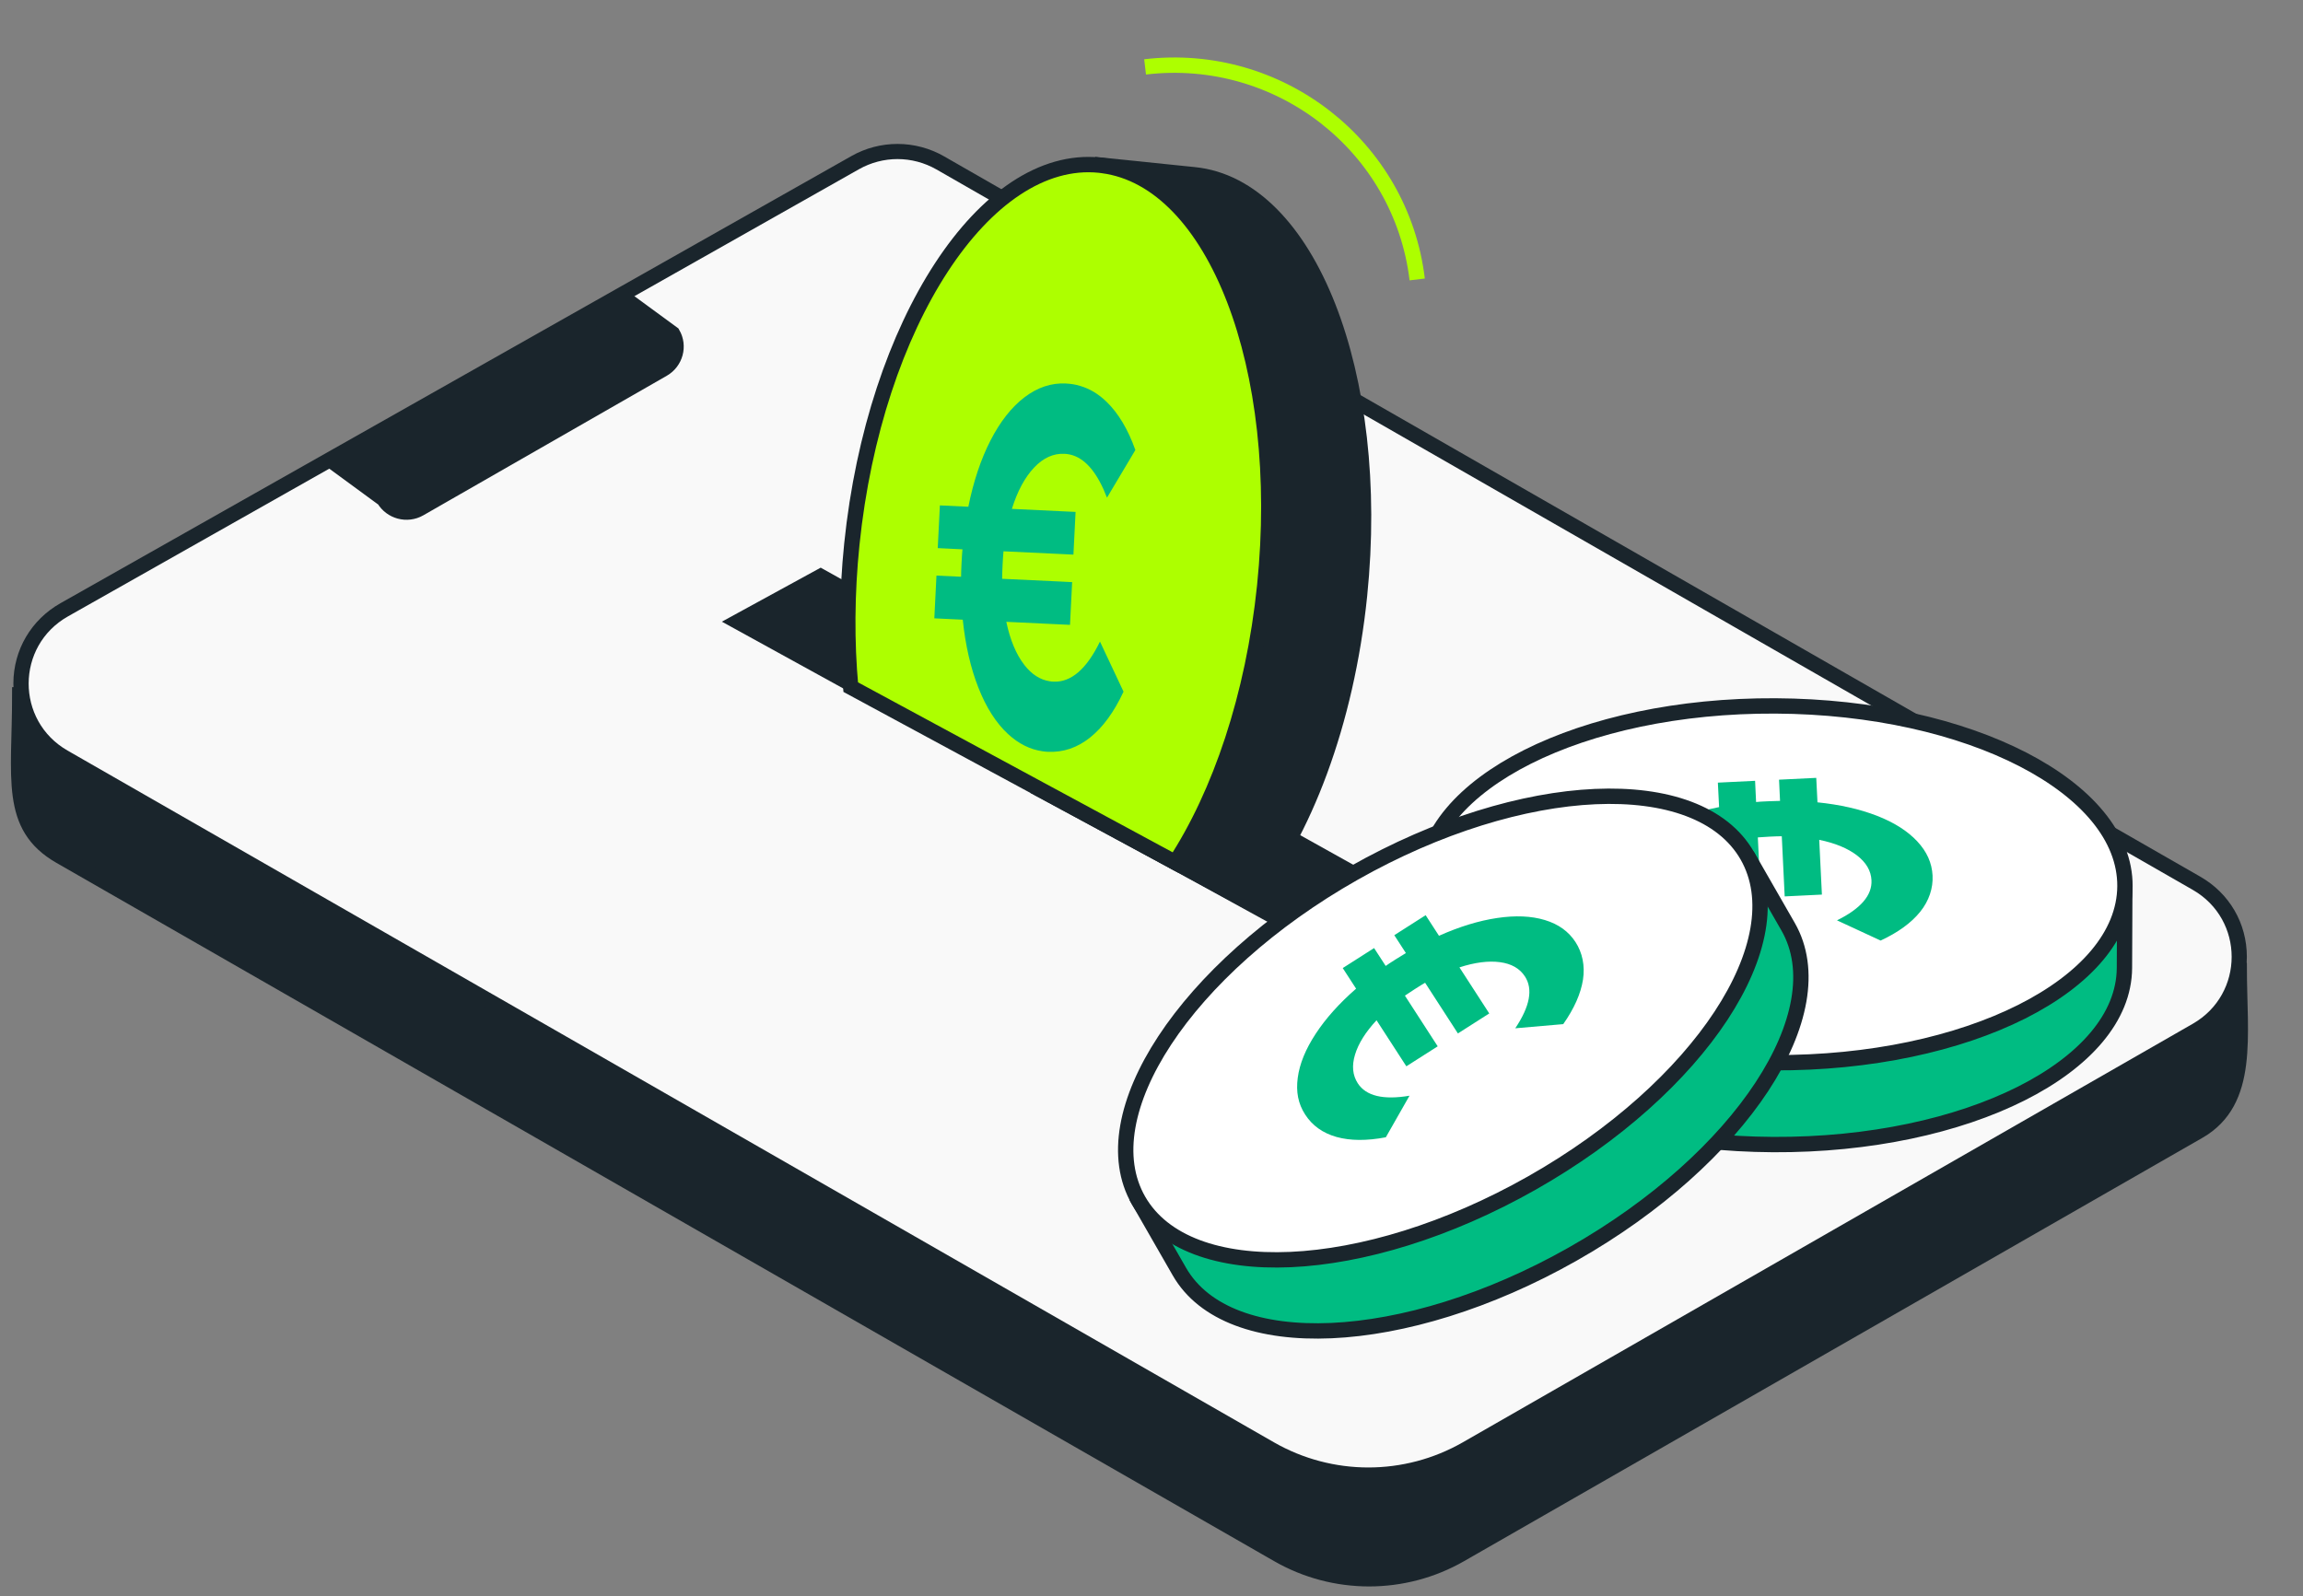
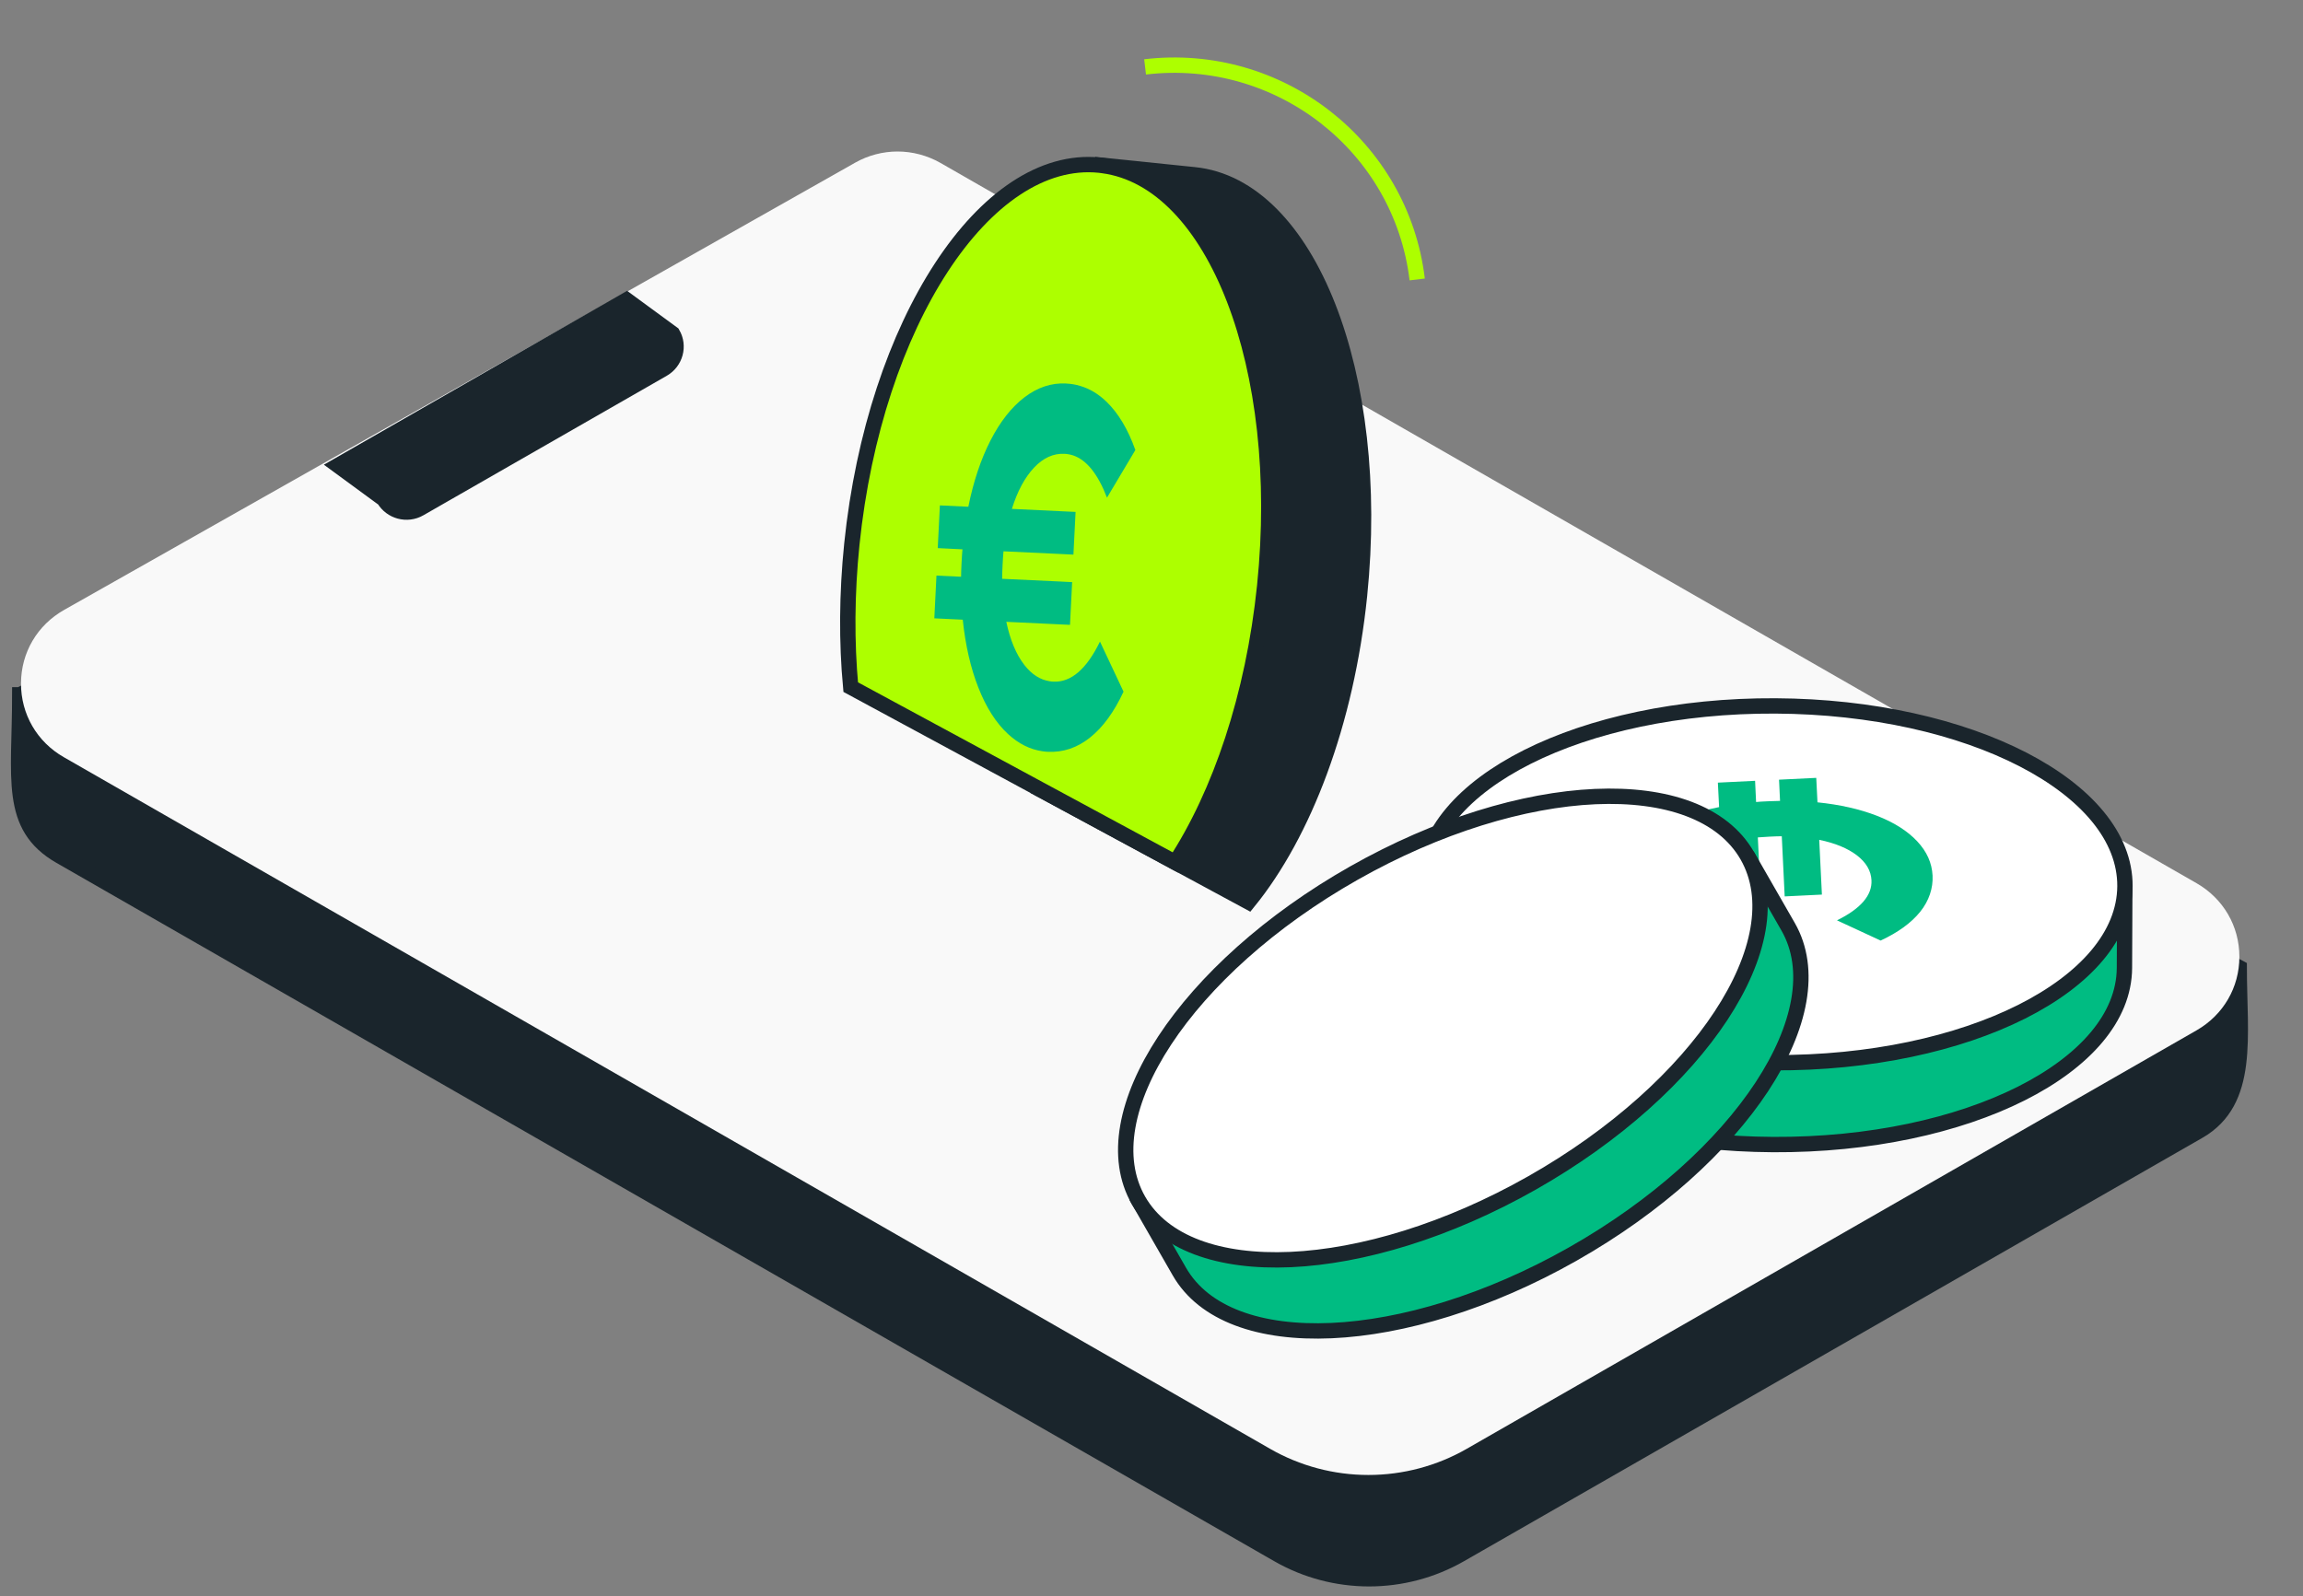
<svg xmlns="http://www.w3.org/2000/svg" width="150" height="104" viewBox="0 0 150 104" fill="none">
  <rect x="0" y="0" width="150" height="104" fill="#808080" stroke="none" />
  <path d="M1.293 45.269L55.787 17.667C57.362 16.774 59.294 16.784 60.864 17.682L145.845 63.04C145.845 67.481 146.605 71.74 143.202 73.695L95.111 101.276C91.435 103.384 86.909 103.384 83.238 101.276L3.921 55.78C0.508 53.821 1.288 50.697 1.288 45.269H1.293Z" fill="#1A252C" stroke="#1A252C" stroke-miterlimit="10" />
  <path d="M89.126 96.095C86.88 96.095 84.669 95.507 82.727 94.392L4.155 49.33C2.406 48.329 1.363 46.527 1.368 44.524C1.373 42.515 2.426 40.724 4.184 39.732L55.703 10.596C56.543 10.122 57.497 9.87 58.46 9.87C59.424 9.87 60.398 10.127 61.247 10.61L143.069 57.542C144.812 58.544 145.856 60.336 145.856 62.334C145.856 64.333 144.812 66.124 143.069 67.126L95.529 94.392C93.586 95.507 91.371 96.095 89.13 96.095H89.126Z" fill="#F9F9F9" />
-   <path d="M58.456 10.364C59.33 10.364 60.209 10.591 60.994 11.04L142.816 57.972C146.199 59.911 146.199 64.763 142.816 66.702L95.276 93.968C93.373 95.059 91.247 95.606 89.126 95.606C87.004 95.606 84.878 95.059 82.976 93.968L4.403 48.901C1.01 46.957 1.025 42.081 4.428 40.157L55.947 11.025C56.727 10.586 57.591 10.364 58.456 10.364ZM58.456 9.377C57.407 9.377 56.369 9.648 55.455 10.167L3.941 39.298C2.029 40.379 0.881 42.333 0.871 44.519C0.861 46.705 1.999 48.665 3.906 49.755L82.474 94.822C84.491 95.981 86.791 96.593 89.121 96.593C91.451 96.593 93.751 95.981 95.767 94.822L143.307 67.556C145.205 66.465 146.343 64.516 146.343 62.334C146.343 60.153 145.21 58.204 143.307 57.113L61.491 10.186C60.572 9.658 59.519 9.377 58.456 9.377V9.377Z" fill="#1A252C" />
-   <path d="M86.568 62.265L92.48 58.761L53.454 36.983L47.016 40.502L86.568 62.265Z" fill="#1A252C" />
  <path d="M88.548 38.804C87.694 47.115 84.927 54.31 81.31 58.761L76.551 56.19L67.654 51.384L67.908 48.946L68.375 44.386L68.757 40.665L69.045 37.886L69.229 36.1L69.512 33.326L69.89 29.669L70.357 25.144L71.832 10.788V10.778C72.19 10.818 73.521 10.956 77.783 11.385C85.205 12.135 90.023 24.414 88.548 38.804V38.804Z" fill="#1A252C" stroke="#1A252C" stroke-miterlimit="10" />
  <path d="M82.373 38.178C81.633 45.368 79.462 51.724 76.551 56.19L67.654 51.384L55.409 44.766C55.136 41.839 55.151 38.696 55.483 35.449C56.964 21.058 64.182 10.004 71.608 10.759C71.683 10.768 71.757 10.774 71.832 10.788C79.134 11.755 83.839 23.935 82.373 38.178V38.178Z" fill="#ADFF00" stroke="#1A252C" stroke-miterlimit="10" />
  <path d="M68.609 44.41C68.529 44.405 68.455 44.401 68.376 44.386C67.754 44.292 67.198 43.941 66.721 43.325C66.185 42.634 65.792 41.696 65.544 40.512L68.758 40.665L69.692 40.709L69.831 37.926L69.046 37.886L65.271 37.709C65.271 37.506 65.281 37.21 65.3 36.81C65.32 36.411 65.34 36.115 65.36 35.917L69.23 36.1L69.915 36.134L70.055 33.351L69.513 33.326L65.906 33.154C66.269 31.994 66.751 31.101 67.352 30.464C67.953 29.827 68.614 29.531 69.334 29.566C69.523 29.576 69.712 29.61 69.891 29.669C70.775 29.966 71.51 30.884 72.101 32.423L73.949 29.319C73.467 27.967 72.841 26.921 72.071 26.175C71.55 25.672 70.983 25.327 70.358 25.144C70.059 25.05 69.746 25.001 69.424 24.986C68.475 24.937 67.576 25.238 66.726 25.884C65.882 26.531 65.141 27.468 64.511 28.702C63.88 29.931 63.403 31.372 63.07 33.015L61.217 32.927L61.078 35.71L62.688 35.789C62.668 35.986 62.648 36.282 62.628 36.682C62.608 37.082 62.598 37.378 62.598 37.575L60.994 37.501L60.855 40.285L62.707 40.373C62.881 42.042 63.219 43.522 63.726 44.805C64.233 46.093 64.873 47.1 65.658 47.825C66.344 48.457 67.094 48.832 67.909 48.946C68.023 48.965 68.137 48.975 68.251 48.98C69.25 49.025 70.164 48.719 71.003 48.047C71.838 47.381 72.563 46.384 73.179 45.062L71.644 41.8C70.77 43.596 69.756 44.465 68.609 44.41Z" fill="#00BC82" />
  <path d="M43.186 24.044L27.324 33.139C26.514 33.603 25.476 33.326 25.004 32.522L22.009 30.326L40.811 19.543L43.807 21.739C44.274 22.544 43.995 23.575 43.186 24.044Z" fill="#1A252C" stroke="#1A252C" stroke-miterlimit="10" />
  <path d="M138.37 63.065C138.335 69.486 128.092 74.633 115.489 74.569C102.886 74.504 92.697 69.249 92.727 62.828L92.752 57.686L138.394 57.923C138.394 57.923 138.399 56.65 138.37 63.065V63.065Z" fill="#00BC82" stroke="#1A252C" stroke-miterlimit="10" />
  <path d="M138.403 57.732C138.437 51.313 128.247 46.057 115.644 45.991C103.04 45.926 92.795 51.076 92.761 57.494C92.728 63.913 102.917 69.169 115.521 69.235C128.125 69.3 138.369 64.15 138.403 57.732Z" fill="white" stroke="#1A252C" stroke-miterlimit="10" />
  <path d="M111.482 60.35L108.779 61.934C107.582 61.52 106.658 60.982 106.007 60.321C105.357 59.66 105.014 58.9 104.969 58.046C104.924 57.192 105.193 56.457 105.754 55.726C106.315 54.996 107.135 54.364 108.208 53.821C109.281 53.279 110.533 52.869 111.969 52.583L111.889 50.989L114.313 50.87L114.378 52.252C114.552 52.232 114.81 52.218 115.158 52.203C115.505 52.188 115.764 52.178 115.938 52.178L115.873 50.796L118.297 50.678L118.377 52.272C119.832 52.42 121.119 52.711 122.242 53.145C123.364 53.58 124.239 54.137 124.869 54.808C125.5 55.48 125.833 56.225 125.873 57.044C125.913 57.863 125.644 58.687 125.063 59.408C124.482 60.128 123.623 60.75 122.49 61.278L119.648 59.961C121.193 59.2 121.943 58.327 121.894 57.35C121.864 56.728 121.546 56.19 120.945 55.726C120.344 55.267 119.524 54.927 118.491 54.715L118.665 58.283L116.241 58.401L116.052 54.483C115.878 54.483 115.62 54.488 115.272 54.507C114.924 54.527 114.666 54.542 114.492 54.557L114.681 58.475L112.257 58.593L112.083 55.026C111.074 55.336 110.294 55.751 109.738 56.269C109.187 56.787 108.923 57.355 108.953 57.972C109.003 58.959 109.842 59.753 111.472 60.35H111.482Z" fill="#00BC82" />
  <path d="M116.463 60.375C119.662 65.952 113.383 75.501 102.434 81.704C91.486 87.908 80.015 88.416 76.816 82.844L74.253 78.378L113.899 55.909C113.899 55.909 113.264 54.804 116.463 60.375V60.375Z" fill="#00BC82" stroke="#1A252C" stroke-miterlimit="10" />
  <path d="M99.775 77.074C110.723 70.87 117.003 61.321 113.802 55.746C110.6 50.17 99.13 50.68 88.182 56.883C77.234 63.087 70.954 72.636 74.155 78.211C77.356 83.787 88.826 83.278 99.775 77.074Z" fill="white" stroke="#1A252C" stroke-miterlimit="10" />
-   <path d="M91.808 71.38L90.263 74.094C89.016 74.331 87.948 74.322 87.054 74.075C86.16 73.823 85.479 73.339 85.012 72.619C84.545 71.898 84.406 71.129 84.525 70.221C84.644 69.308 85.037 68.355 85.693 67.353C86.348 66.351 87.228 65.369 88.326 64.412L87.456 63.07L89.498 61.767L90.253 62.931C90.392 62.833 90.611 62.685 90.904 62.502C91.197 62.319 91.415 62.181 91.569 62.093L90.814 60.928L92.856 59.625L93.725 60.967C95.057 60.37 96.323 59.985 97.511 59.808C98.703 59.63 99.736 59.674 100.62 59.941C101.505 60.207 102.17 60.686 102.617 61.377C103.064 62.068 103.243 62.912 103.104 63.825C102.96 64.738 102.533 65.705 101.818 66.722L98.693 66.993C99.647 65.567 99.86 64.442 99.324 63.617C98.986 63.094 98.44 62.783 97.689 62.685C96.934 62.586 96.06 62.7 95.057 63.025L96.999 66.026L94.957 67.329L92.821 64.027C92.672 64.111 92.449 64.249 92.156 64.437C91.862 64.624 91.649 64.767 91.505 64.866L93.641 68.168L91.599 69.47L89.657 66.47C88.942 67.24 88.475 67.985 88.256 68.71C88.037 69.431 88.097 70.053 88.435 70.576C88.971 71.405 90.099 71.676 91.813 71.385L91.808 71.38Z" fill="#00BC82" />
  <path d="M74.582 4.358C83.325 3.322 91.263 9.52 92.306 18.206" stroke="#ADFF00" stroke-miterlimit="10" />
</svg>